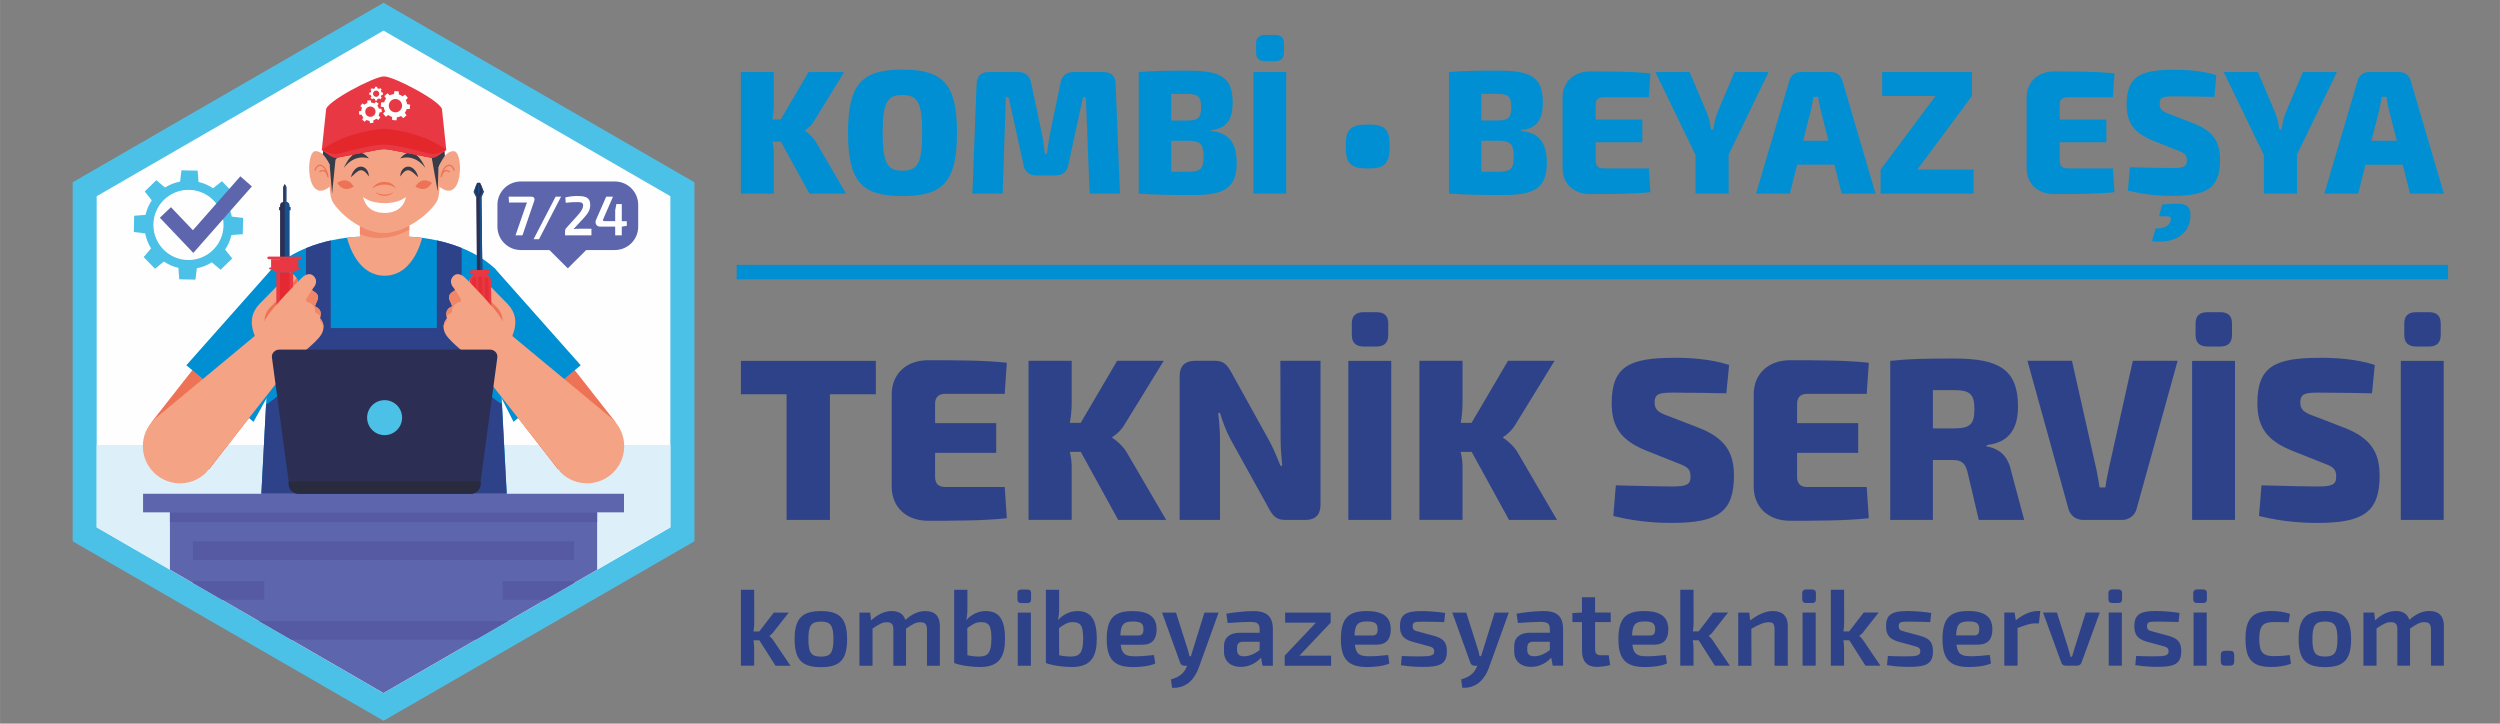
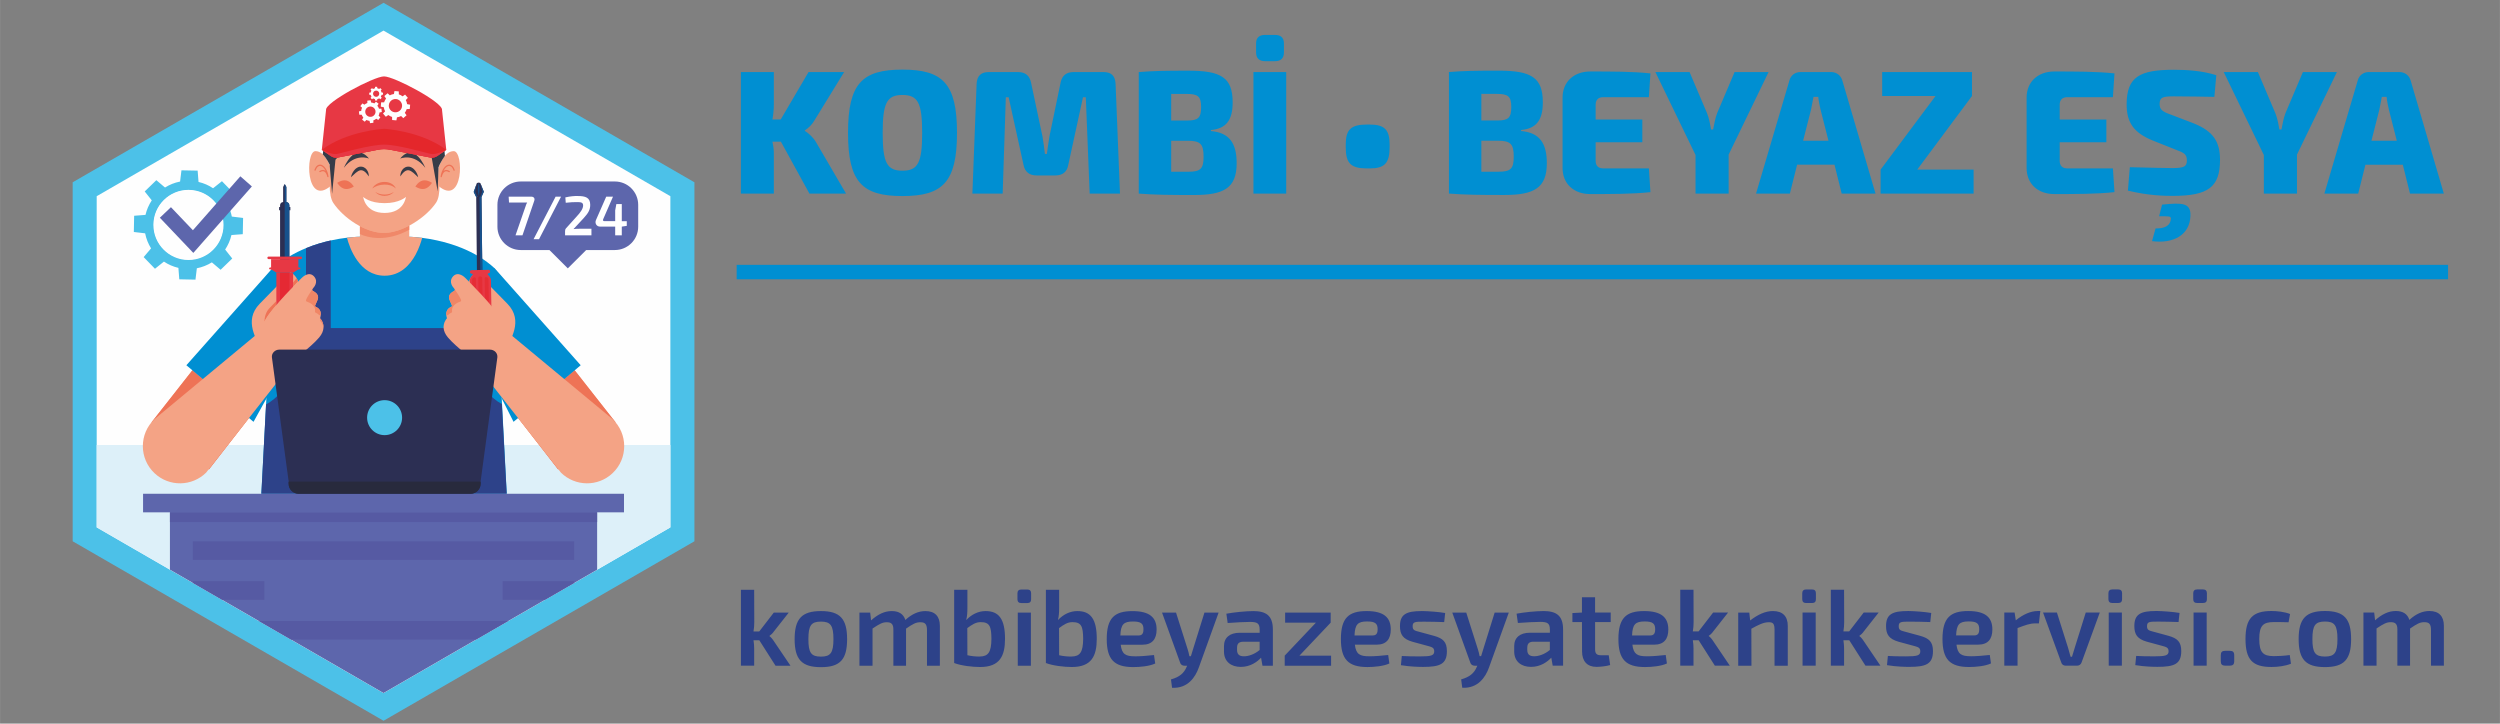
<svg xmlns="http://www.w3.org/2000/svg" xml:space="preserve" width="58.505mm" height="16.933mm" version="1.1" style="shape-rendering:geometricPrecision; text-rendering:geometricPrecision; image-rendering:optimizeQuality; fill-rule:evenodd; clip-rule:evenodd" viewBox="0 0 711.76 206.01">
  <rect x="0" y="0" width="711.76" height="206.01" fill="#808080" stroke="none" />
  <defs>
    <style type="text/css">
   
    .str0 {stroke:#008FD2;stroke-width:2.43;stroke-miterlimit:22.926}
    .fil23 {fill:none}
    .fil1 {fill:#FEFEFE;fill-rule:nonzero}
    .fil3 {fill:#F4A385;fill-rule:nonzero}
    .fil10 {fill:#F08869;fill-rule:nonzero}
    .fil17 {fill:#F08668;fill-rule:nonzero}
    .fil18 {fill:#F08666;fill-rule:nonzero}
    .fil4 {fill:#EE7356;fill-rule:nonzero}
    .fil14 {fill:#E73844;fill-rule:nonzero}
    .fil15 {fill:#E52D35;fill-rule:nonzero}
    .fil20 {fill:#E52933;fill-rule:nonzero}
    .fil22 {fill:#E4272B;fill-rule:nonzero}
    .fil2 {fill:#DDF0F9;fill-rule:nonzero}
    .fil9 {fill:#D8EEF9;fill-rule:nonzero}
    .fil0 {fill:#4CC1E8;fill-rule:nonzero}
    .fil7 {fill:#5D66AC;fill-rule:nonzero}
    .fil8 {fill:#565AA3;fill-rule:nonzero}
    .fil11 {fill:#373C48;fill-rule:nonzero}
    .fil5 {fill:#008FD2;fill-rule:nonzero}
    .fil21 {fill:#282A3D;fill-rule:nonzero}
    .fil13 {fill:#17518C;fill-rule:nonzero}
    .fil6 {fill:#2D4289;fill-rule:nonzero}
    .fil16 {fill:#303D71;fill-rule:nonzero}
    .fil19 {fill:#303D70;fill-rule:nonzero}
    .fil12 {fill:#2C2F53;fill-rule:nonzero}
    .fil24 {fill:white;fill-rule:nonzero}
   
  </style>
  </defs>
  <g id="Katman_x0020_1">
    <g id="_2055949127360">
      <polygon class="fil0" points="197.7,154.11 197.7,51.9 109.19,0.8 20.68,51.9 20.68,154.11 109.19,205.21 " />
      <polygon class="fil1" points="190.85,55.86 190.85,150.15 170,162.2 163.47,165.97 155.15,170.77 144.69,176.8 135.49,182.11 109.18,197.31 82.87,182.11 73.67,176.8 63.22,170.77 54.89,165.96 48.37,162.19 27.52,150.15 27.52,55.86 109.18,8.71 135.34,23.81 167.01,42.09 " />
      <polygon class="fil2" points="190.85,126.69 190.85,150.15 170,162.2 163.47,165.97 155.15,170.77 144.69,176.8 135.49,182.11 109.18,197.31 82.87,182.11 73.67,176.8 63.22,170.77 54.89,165.96 48.37,162.19 27.52,150.15 27.52,126.69 " />
      <path class="fil3" d="M133.92 92.91c2.26,-9.67 6.96,-16.45 6.96,-16.45l34.35 43.77 -16.33 13.43 -11.87 -15.27c0,0 -9.84,-14.39 -13.12,-25.47z" />
      <polygon class="fil4" points="158.9,133.65 147.52,119 163.61,105.43 175.23,120.22 " />
      <polygon class="fil5" points="137.95,76.45 140.88,76.45 165.32,103.99 146.2,120.1 137.12,102.1 " />
      <path class="fil3" d="M84.46 92.91c-2.26,-9.67 -6.96,-16.45 -6.96,-16.45l-34.35 43.77 16.33 13.43 11.87 -15.27c0,0 9.84,-14.39 13.12,-25.47z" />
      <polygon class="fil4" points="59.47,133.65 43.14,120.22 54.76,105.43 70.86,119 " />
      <polygon class="fil5" points="80.42,76.45 77.49,76.45 53.05,103.99 72.17,120.1 81.25,103.67 " />
      <path class="fil5" d="M144.26 140.58l-69.86 0 3.38 -64.13c2.83,-2.62 6.1,-4.48 9.33,-5.8 2.45,-1.01 4.87,-1.71 7.05,-2.19 1.72,-0.38 3.29,-0.62 4.61,-0.78 2.4,-0.29 3.93,-0.29 3.95,-0.29l13.23 0c0.03,0 1.68,0 4.25,0.33 1.21,0.16 2.63,0.38 4.17,0.72 2.17,0.47 4.6,1.16 7.05,2.15 3.27,1.33 6.6,3.2 9.47,5.86l3.38 64.13z" />
      <path class="fil6" d="M94.16 68.47l0 27.41 -7.05 0 0 -25.22c2.45,-1.01 4.87,-1.71 7.05,-2.19z" />
-       <path class="fil6" d="M131.41 70.6l0 25.28 -7.05 0 0 -27.43c2.17,0.47 4.6,1.16 7.05,2.15z" />
      <path class="fil6" d="M144.26 140.58l-69.86 0 1.34 -25.44c6.61,-3.53 11.36,-14.05 11.36,-21.73l44.47 0c0,7.68 4.7,18.09 11.3,21.62l1.38 25.56z" />
      <polygon class="fil7" points="170,144.43 170,162.2 163.47,165.97 155.15,170.77 144.69,176.8 135.49,182.11 109.18,197.31 82.87,182.11 73.67,176.8 63.22,170.77 54.89,165.96 48.37,162.19 48.37,144.43 " />
      <polygon class="fil8" points="54.89,159.43 163.47,159.43 163.47,154.12 54.89,154.12 " />
      <polygon class="fil9" points="170,148.64 170,148.64 170,145.87 170,145.87 " />
      <polygon class="fil8" points="170,148.64 48.37,148.64 48.37,145.87 170,145.87 170,148.64 " />
      <polygon class="fil8" points="75.26,170.77 63.22,170.77 54.89,165.96 54.89,165.46 75.26,165.46 " />
      <polygon class="fil8" points="155.15,170.77 143.1,170.77 143.1,165.46 163.47,165.46 163.47,165.97 " />
      <polygon class="fil8" points="135.49,182.11 82.87,182.11 73.67,176.8 144.69,176.8 " />
      <polygon class="fil7" points="40.72,145.87 177.65,145.87 177.65,140.58 40.72,140.58 " />
      <path class="fil3" d="M120.19 67.72c-0.3,1.13 -0.89,2.98 -1.9,4.83 -1.63,2.97 -4.37,5.94 -8.79,5.95l-0.02 0c-7.2,-0.02 -9.94,-7.9 -10.71,-10.82 2.4,-0.29 3.93,-0.29 3.95,-0.29l13.23 0c0.03,0 1.68,0 4.25,0.33z" />
      <path class="fil3" d="M116.51 62.19l0 7.86c0,0 -2.04,3.13 -7.01,3.13 -4.98,0 -7.04,-3.13 -7.04,-3.13l0 -7.86 14.05 0z" />
      <path class="fil10" d="M107.96 67.77c-2.53,0 -4.43,-0.64 -5.5,-1.13l0 -2.25c2.22,1.18 4.59,1.92 6.81,1.92 2.3,0 4.85,-0.81 7.24,-2.07l0 1.18c-3.28,1.79 -6.19,2.35 -8.55,2.35z" />
      <path class="fil3" d="M121.62 34.66c-1.1,-3.34 -6.49,-5.8 -12.35,-5.8 -5.86,0 -11.24,2.46 -12.35,5.8 -1.1,3.34 -4.89,18.88 -2.02,23.14 2.87,4.26 9.06,8.51 14.37,8.51 5.34,0 12.01,-4.35 14.88,-8.61 2.87,-4.26 -1.43,-19.7 -2.53,-23.04z" />
      <path class="fil3" d="M94.16 47.91c0,0 -1.42,-4.88 -4.36,-4.88 -2.94,0 -2.76,15.98 4.36,9.89l0 -5.01z" />
      <path class="fil4" d="M93.36 50.49l-0.18 -0.15c-0,-0.01 -0.23,-1.21 -0.92,-1.52 -0.11,-0.05 -0.23,-0.08 -0.35,-0.08 -0.24,0 -0.5,0.09 -0.79,0.28l-0.24 -0.06 0.06 -0.26c0.35,-0.22 0.68,-0.33 0.98,-0.33 0.17,0 0.34,0.04 0.49,0.11 0.11,0.05 0.2,0.11 0.29,0.18 -0.41,-0.85 -1.01,-1.42 -1.58,-1.42 -0.01,0 -0.03,0 -0.04,0 -0.36,0.02 -0.68,0.23 -0.93,0.62 -0.2,0.32 -0.29,0.63 -0.29,0.63 -0.02,0.08 -0.09,0.14 -0.17,0.14 -0.02,0 -0.03,-0 -0.05,-0.01 -0.09,-0.03 -0.15,-0.13 -0.12,-0.23 0.02,-0.06 0.4,-1.48 1.54,-1.53 0.02,-0 0.04,-0 0.05,-0 1.08,0 2.19,1.55 2.42,3.41 0.01,0.1 -0.05,0.19 -0.15,0.21l-0.03 0z" />
      <path class="fil3" d="M124.81 47.91c0,0 1.42,-4.88 4.36,-4.88 2.94,0 2.76,15.98 -4.36,9.89l0 -5.01z" />
      <path class="fil4" d="M125.61 50.49l-0.03 -0c-0.09,-0.01 -0.16,-0.11 -0.15,-0.21 0.24,-1.87 1.34,-3.41 2.42,-3.41 0.02,0 0.04,0 0.05,0 1.14,0.05 1.53,1.47 1.54,1.53 0.03,0.1 -0.03,0.2 -0.12,0.23 -0.02,0 -0.03,0.01 -0.05,0.01 -0.08,0 -0.15,-0.05 -0.17,-0.14 -0,-0 -0.09,-0.32 -0.29,-0.63 -0.25,-0.4 -0.57,-0.61 -0.93,-0.62 -0.01,-0 -0.03,-0 -0.04,-0 -0.57,0 -1.17,0.58 -1.58,1.42 0.09,-0.07 0.18,-0.14 0.29,-0.18 0.16,-0.07 0.32,-0.11 0.49,-0.11 0.31,0 0.63,0.11 0.98,0.33l0.06 0.26 -0.24 0.06c-0.29,-0.18 -0.56,-0.28 -0.79,-0.28 -0.12,0 -0.24,0.02 -0.35,0.08 -0.69,0.31 -0.92,1.51 -0.92,1.52l-0.18 0.15z" />
      <path class="fil1" d="M115.56 56.06c-0.02,0.02 -1.84,1.78 -6.08,1.78 -4.32,0 -6.06,-1.75 -6.08,-1.78 0,0 0.47,4.57 6.08,4.57 5.61,0 6.08,-4.57 6.08,-4.57z" />
      <path class="fil11" d="M113.96 50.24c-0.02,-0.67 0.17,-1.34 0.59,-1.92 0.22,-0.28 0.5,-0.54 0.85,-0.7 0.09,-0.04 0.18,-0.07 0.27,-0.1 0.09,-0.03 0.18,-0.04 0.28,-0.06 0.09,-0.02 0.19,-0.02 0.29,-0.02 0.1,0 0.2,-0 0.3,0.02 0.4,0.06 0.72,0.25 1.01,0.46l0.2 0.17 0.18 0.18c0.12,0.12 0.22,0.26 0.33,0.39 0.39,0.55 0.67,1.15 0.79,1.8 -0.47,-0.44 -0.91,-0.87 -1.35,-1.24 -0.44,-0.36 -0.9,-0.67 -1.32,-0.74l-0.15 -0.01 -0.16 0 -0.17 0.02 -0.16 0.05c-0.22,0.07 -0.43,0.19 -0.64,0.36 -0.42,0.33 -0.78,0.82 -1.15,1.35z" />
      <path class="fil11" d="M113.91 45.16c0,0 3.8,-1.72 7.16,2.61 0,0 -3.05,-7.65 -7.16,-2.61z" />
      <path class="fil11" d="M105 50.24c0.02,-0.67 -0.17,-1.34 -0.59,-1.92 -0.21,-0.28 -0.5,-0.54 -0.85,-0.7 -0.09,-0.04 -0.18,-0.07 -0.27,-0.1 -0.09,-0.03 -0.18,-0.04 -0.28,-0.06 -0.09,-0.02 -0.19,-0.02 -0.29,-0.02 -0.1,0 -0.2,-0 -0.3,0.02 -0.4,0.06 -0.72,0.25 -1.01,0.46l-0.21 0.17 -0.18 0.18c-0.12,0.12 -0.22,0.26 -0.32,0.39 -0.39,0.55 -0.67,1.15 -0.79,1.8 0.47,-0.44 0.91,-0.87 1.35,-1.24 0.44,-0.36 0.9,-0.67 1.32,-0.74l0.15 -0.01 0.16 0 0.17 0.02 0.16 0.05c0.22,0.07 0.43,0.19 0.64,0.36 0.42,0.33 0.78,0.82 1.15,1.35z" />
      <path class="fil11" d="M105.06 45.16c0,0 -3.8,-1.72 -7.16,2.61 0,0 3.05,-7.65 7.16,-2.61z" />
      <path class="fil4" d="M112.69 53.69c-0.47,-0.47 -1.02,-0.74 -1.58,-0.92 -0.51,-0.15 -1.04,-0.21 -1.57,-0.21 -0.06,0 -0.12,0 -0.18,0 -0.59,0.02 -1.18,0.09 -1.75,0.28 -0.57,0.19 -1.12,0.45 -1.64,0.85 0.29,-0.61 0.83,-1.08 1.43,-1.4 0.6,-0.32 1.28,-0.48 1.95,-0.49 0.05,-0 0.09,-0 0.14,-0 0.63,0 1.26,0.13 1.83,0.42 0.6,0.31 1.15,0.82 1.37,1.47z" />
      <path class="fil4" d="M109.48 55.77c-0.49,-0 -0.98,-0.09 -1.43,-0.27 -0.46,-0.18 -0.88,-0.46 -1.2,-0.84 0.4,0.27 0.84,0.43 1.28,0.56 0.44,0.11 0.88,0.17 1.33,0.17 0.01,0 0.02,0 0.02,0 0.01,0 0.01,0 0.02,0 0.45,0 0.9,-0.06 1.33,-0.17 0.44,-0.13 0.88,-0.29 1.28,-0.56 -0.31,0.38 -0.74,0.66 -1.19,0.84 -0.46,0.18 -0.95,0.26 -1.44,0.27z" />
      <path class="fil4" d="M120.34 53.82c-1.11,0 -2.09,-0.72 -2.09,-0.72 0,0 0.82,-1.42 2.12,-1.71 0.17,-0.04 0.34,-0.05 0.51,-0.05 1.11,0 2.09,0.72 2.09,0.72 0,0 -0.82,1.42 -2.12,1.71 -0.17,0.04 -0.34,0.05 -0.51,0.05z" />
      <path class="fil4" d="M98.63 53.82c-0.17,0 -0.34,-0.02 -0.51,-0.05 -1.3,-0.29 -2.12,-1.71 -2.12,-1.71 0,0 0.98,-0.72 2.09,-0.72 0.17,0 0.34,0.02 0.51,0.05 1.3,0.29 2.12,1.71 2.12,1.71 0,0 -0.98,0.72 -2.09,0.72z" />
      <path class="fil11" d="M120.21 40.33c0,0 -17.6,0.17 -23.1,0.42 0,0 0.19,2.96 -1.61,4.73l-0.96 9.71 -0.7 -8.33c0,0 -0.87,-1.83 -1.96,-2.92 0,0 1.06,-8.66 1.66,-10.49 0.6,-1.83 7,-8.38 11.88,-10.21 4.88,-1.83 11.14,2.56 11.14,2.56 0,0 8.48,4.57 8.87,6.4 0.39,1.83 1.23,12.18 1.23,12.18 0,0 -1.18,1.56 -1.82,3.25l-0.24 6.86 -1.74 -9.83c0,0 -2.67,-0.94 -2.64,-4.34z" />
      <path class="fil3" d="M143.66 99.4c-1.03,-1.78 -3.82,-6.39 -5.98,-10.28 -1.52,-2.73 -2.72,-5.1 -2.8,-5.9 0,0 -1.54,-1.84 -1.33,-2.9 0,-0.37 0.17,-0.78 0.39,-1.15 0.27,-0.46 0.62,-0.84 0.8,-0.97l0.88 -0.74c0,0 3.99,4.07 8.82,9.01 4.83,4.95 0.56,10.38 -0.17,12.85 -0.08,0.28 -0.45,0.32 -0.6,0.07z" />
-       <path class="fil4" d="M143.09 91.56c-0.09,-0.17 -0.19,-0.35 -0.29,-0.55 -0.56,-1.04 -1.64,-2.46 -2.91,-3.96l-0.02 -1.16c0.64,0.67 1.23,1.28 1.71,1.76 1.14,1.15 1.49,2.64 1.51,3.91zm-9.38 -11.19c-0.05,-0.05 -0.11,-0.11 -0.16,-0.16 0.02,-0.23 0.1,-0.46 0.2,-0.69 -0.03,0.13 -0.05,0.27 -0.05,0.4l0.01 0.46z" />
      <path class="fil12" d="M137.07 56.08l0.25 21.58 0 0.08 -1.54 0.03 -0.21 -21.66c0.43,-0.38 0.83,-0.46 1.19,-0.27 0.11,0.06 0.22,0.14 0.32,0.25z" />
      <path class="fil13" d="M136.72 77.31l-0.21 -21.29 0.09 -0.07c0.15,0.02 0.31,0.07 0.47,0.13l0 0c0,0 0,0 0,0l0.25 21.21 -0.59 0.02z" />
      <path class="fil14" d="M138.98 78.29c0.47,0.46 0.78,1 0.79,1.51l0.2 11.96c0,0.26 -0.07,0.54 -0.21,0.81 -0.32,0.63 -0.99,1.2 -1.8,1.31l-0.12 0.02c-0.28,0.03 -0.57,0.05 -0.86,0.06 -0.33,0.01 -0.65,-0.01 -0.98,-0.04 -0.79,-0.08 -1.45,-0.6 -1.81,-1.18 -0.17,-0.29 -0.27,-0.59 -0.27,-0.87l-0.2 -11.96c-0.01,-0.5 0.26,-1.03 0.7,-1.5l0.03 -0.04c0.19,-0.19 0.18,-0.41 -0.01,-0.48 -0.24,-0.08 -0.41,-0.28 -0.53,-0.51l5.6 -0.15c-0.11,0.25 -0.27,0.48 -0.53,0.58 -0.17,0.07 -0.19,0.27 -0.03,0.44l0 0 0.03 0.03z" />
      <path class="fil14" d="M139.06 77.8l-4.78 0.1c-0.27,0 -0.5,-0.21 -0.5,-0.48 -0.01,-0.27 0.21,-0.5 0.48,-0.5l4.78 -0.1c0.27,-0.01 0.5,0.21 0.5,0.48 0,0.27 -0.21,0.5 -0.48,0.5z" />
      <path class="fil15" d="M135.53 82.25c-0.39,-0.41 -0.77,-0.8 -1.11,-1.15 -0.01,-0.5 -0.02,-1.01 -0.02,-1.51 -0,-0.23 0.23,-0.52 0.52,-0.62 0.06,-0.02 0.12,-0.03 0.17,-0.03 0.22,0 0.38,0.14 0.38,0.33 0.02,0.99 0.03,1.98 0.05,2.97z" />
      <path class="fil15" d="M137.38 84.23c-0.4,-0.43 -0.79,-0.85 -1.17,-1.26 -0.02,-1.26 -0.04,-2.53 -0.06,-3.79 -0,-0.25 0.25,-0.48 0.56,-0.49 0,0 0.01,0 0.01,0 0.31,0 0.57,0.22 0.57,0.47 0.03,1.69 0.06,3.38 0.09,5.07z" />
      <path class="fil15" d="M139.18 86.23c-0.36,-0.42 -0.74,-0.84 -1.11,-1.25 -0.03,-1.92 -0.06,-3.83 -0.1,-5.75 -0,-0.2 0.16,-0.35 0.39,-0.35 0.05,0 0.1,0.01 0.16,0.02 0.3,0.08 0.54,0.36 0.55,0.6 0.04,2.24 0.08,4.48 0.11,6.73z" />
      <path class="fil12" d="M137.73 54.61l-0.66 1.47c-0.34,-0.14 -0.66,-0.18 -0.97,-0.14l-0.05 0.01 -0.05 0.01 -0.06 0.01 -0.09 0.02 -0.16 0.06 -0.05 0.02 -0.07 0.03 -0.71 -1.45 0.9 -2.5c0.31,-0.18 0.64,-0.23 0.99,-0.02l0.99 2.47z" />
      <path class="fil13" d="M135.56 56.11l-0.71 -1.45 0.9 -2.5 -0.47 2.4 0.57 1.43c-0.1,0.03 -0.19,0.06 -0.29,0.11l0 0z" />
      <path class="fil1" d="M137.07 56.08c0,0 -0,0 -0,-0l0.66 -1.47 -0.66 1.47z" />
      <path class="fil13" d="M137.07 56.08c-0.1,-0.04 -0.19,-0.07 -0.29,-0.1l0.52 -1.45 -0.55 -2.39 0.99 2.47 -0.66 1.47z" />
      <path class="fil13" d="M136.31 55.74c0,0 -0.25,-0.82 -0.26,-1.85 -0.02,-1.02 0.2,-1.85 0.2,-1.85 0,0 0.25,0.82 0.26,1.85 0.02,1.02 -0.2,1.86 -0.2,1.86z" />
      <path class="fil3" d="M136.44 104.57c-0.14,0.03 -0.28,-0.03 -0.35,-0.16 -1.14,-2.04 -6.05,-5.38 -8.57,-8.33 -0.83,-0.98 -1.16,-1.89 -1.23,-2.68 -0.11,-1.49 0.73,-2.53 0.91,-2.74l0.04 -0.04 -0.02 -0.08c-0.13,-0.43 -0.18,-0.81 -0.17,-1.13 0.02,-1.31 0.92,-1.85 1.42,-2.04 0.17,-0.07 0.26,-0.27 0.18,-0.44l-0.67 -1.54c-0.61,-1.41 0.66,-2.23 1.33,-2.55 0.18,-0.09 0.25,-0.32 0.12,-0.49l-0.26 -0.37c0,0 -1.64,-1.64 -0.21,-3.27 1.52,-1.67 3.46,0.38 3.46,0.38l0.04 0.03c0.4,0.4 8.44,8.38 10.34,11.91 1.95,3.62 1.68,3.39 1.51,7.78 -0.15,3.93 -6.53,5.48 -7.87,5.77z" />
      <path class="fil16" d="M126.29 93.41l0 0c-0.11,-1.49 0.73,-2.53 0.91,-2.75 0,0 0,0 0,0 -0.18,0.21 -1.02,1.26 -0.91,2.74 0,0 0,0 0,0z" />
-       <path class="fil17" d="M126.29 93.4c-0.11,-1.48 0.73,-2.53 0.91,-2.74 -0.01,0.16 0,0.33 0.04,0.52 0.02,0.11 -0.01,0.23 -0.09,0.31 -0.25,0.23 -0.74,0.83 -0.86,1.91z" />
      <path class="fil18" d="M127.38 89.74c-0.17,0 -0.33,-0.13 -0.33,-0.33 0.02,-1.31 0.92,-1.85 1.42,-2.04 0.13,-0.05 0.21,-0.18 0.21,-0.31 0,-0.04 -0.01,-0.09 -0.03,-0.13l-0.67 -1.54c-0.11,-0.26 -0.16,-0.5 -0.16,-0.73 0,-0.98 0.95,-1.57 1.49,-1.83 0.12,-0.06 0.19,-0.17 0.19,-0.3 0,-0.06 -0.02,-0.12 -0.05,-0.18 0.37,0.54 1.64,2.42 1.82,3.13 0.04,0.17 -0.05,0.33 -0.22,0.39 -0.68,0.22 -2.62,1.01 -2.34,2.81 0.03,0.15 -0.06,0.3 -0.21,0.36 -0.24,0.09 -0.6,0.27 -0.88,0.59 -0.06,0.08 -0.15,0.11 -0.23,0.11z" />
      <path class="fil19" d="M129.44 82.36c-0,-0 -0.01,-0.01 -0.01,-0.01 0,0 0.01,0.01 0.01,0.01z" />
      <path class="fil3" d="M159.7 134.57l-28.12 -35.78c0,0 2.85,-5.55 9.73,-6.9l33.06 27.42c4.46,4.18 4.45,11.26 -0.01,15.44 -4.14,3.88 -10.61,3.8 -14.66,-0.18z" />
      <path class="fil3" d="M74.71 99.4c1.03,-1.78 3.82,-6.39 5.98,-10.28 1.52,-2.73 2.73,-5.1 2.8,-5.9 0,0 1.54,-1.84 1.33,-2.9 0,-0.37 -0.17,-0.78 -0.39,-1.15 -0.27,-0.46 -0.62,-0.84 -0.79,-0.97 -0.09,-0.06 -0.88,-0.74 -0.88,-0.74 0,0 -3.99,4.07 -8.82,9.01 -4.83,4.95 -0.56,10.38 0.17,12.85 0.08,0.28 0.45,0.32 0.59,0.07z" />
      <path class="fil4" d="M75.28 91.56c0.03,-1.27 0.37,-2.76 1.51,-3.91 0.52,-0.52 1.17,-1.19 1.87,-1.92l0 1.12c-1.34,1.57 -2.5,3.08 -3.09,4.16 -0.1,0.19 -0.2,0.37 -0.29,0.55zm8.17 -9.95l0 -1.15c0.43,-0.52 0.77,-0.96 0.99,-1.29 0.19,0.33 0.35,0.7 0.38,1.04 -0.38,0.39 -0.85,0.87 -1.37,1.41z" />
      <path class="fil14" d="M81.03 95.62c-0.32,0 -0.61,-0.04 -0.88,-0.11l0 2.45c0,0.5 0.41,0.91 0.91,0.91 0.5,0 0.91,-0.41 0.91,-0.91l0 -2.46c-0.29,0.07 -0.59,0.12 -0.93,0.12z" />
      <path class="fil12" d="M81.52 58.27c-0.11,0.23 -0.22,0.45 -0.35,0.68l-0.11 0.17 -0.11 -0.17c-0.14,-0.23 -0.25,-0.45 -0.36,-0.68 0.01,-0.25 0,-0.49 0.01,-0.74l0 -4.3c0.14,-0.28 0.27,-0.56 0.46,-0.84 0.18,0.28 0.31,0.56 0.46,0.84l0 4.3c0,0.25 -0,0.5 0,0.74z" />
      <polygon class="fil12" points="79.45,59.86 82.66,59.86 82.66,58.95 79.45,58.95 " />
      <path class="fil12" d="M82.37 58.42l0 17.28 -2.64 0 0 -17.28c0,-0.48 0.39,-0.88 0.86,-0.89l0.91 0c0.48,0.02 0.86,0.41 0.86,0.89z" />
-       <polygon class="fil13" points="82.37,59.86 82.66,59.86 82.66,58.95 82.37,58.95 " />
      <path class="fil13" d="M81.51 57.53l-0.46 0 0 -5.14c0.18,0.28 0.31,0.56 0.46,0.84l0 4.3 0 0z" />
      <path class="fil13" d="M82.37 73.78l-1.32 0 0 -16.25 0.46 0 0 0c0.48,0.02 0.86,0.41 0.86,0.89l0 0.53 0 0.91 0 13.92z" />
      <path class="fil14" d="M83.45 77.62l0 16.79c0,1.32 -1.07,2.39 -2.39,2.39 -1.32,0 -2.39,-1.07 -2.39,-2.39l0 -16.79 4.79 0z" />
      <polygon class="fil14" points="81.06,73.78 77.17,73.78 77.17,76.68 78.66,77.62 81.06,77.62 83.45,77.62 84.94,76.68 84.94,73.78 " />
      <path class="fil14" d="M85.64 73.05l-9.17 0c-0.2,0 -0.36,0.16 -0.36,0.36 0,0.2 0.16,0.36 0.36,0.36l9.17 0c0.2,0 0.36,-0.16 0.36,-0.36 0,-0.2 -0.16,-0.36 -0.36,-0.36z" />
      <path class="fil14" d="M85.24 76.16l-8.37 0c-0.15,0 -0.27,0.12 -0.27,0.27 0,0.15 0.12,0.27 0.27,0.27l8.37 0c0.15,0 0.27,-0.12 0.27,-0.27 0,-0.15 -0.12,-0.27 -0.27,-0.27z" />
      <path class="fil20" d="M79.7 85.66l0 -8.04 2.71 0 0 5.08c-0.87,0.92 -1.81,1.94 -2.71,2.96z" />
      <path class="fil3" d="M81.94 104.57c0.14,0.03 0.28,-0.03 0.35,-0.16 1.14,-2.04 6.05,-5.38 8.57,-8.33 0.83,-0.98 1.16,-1.89 1.22,-2.68 0.11,-1.49 -0.72,-2.53 -0.91,-2.74l-0.04 -0.04 0.02 -0.08c0.12,-0.43 0.18,-0.81 0.17,-1.13 -0.02,-1.31 -0.92,-1.85 -1.42,-2.04 -0.17,-0.07 -0.25,-0.27 -0.18,-0.44l0.67 -1.54c0.61,-1.41 -0.66,-2.23 -1.33,-2.55 -0.18,-0.09 -0.25,-0.32 -0.13,-0.49l0.26 -0.37c0,0 1.64,-1.64 0.21,-3.27 -1.52,-1.67 -3.46,0.38 -3.46,0.38l-0.04 0.03c-0.4,0.4 -8.44,8.38 -10.34,11.91 -1.95,3.62 -1.68,3.39 -1.51,7.78 0.15,3.93 6.53,5.48 7.87,5.77z" />
      <path class="fil16" d="M92.08 93.41l0 0c0,-0 0,-0.01 0,-0.01 0.11,-1.48 -0.73,-2.52 -0.91,-2.73 0,-0 0,-0 0,-0 0.19,0.21 1.02,1.26 0.91,2.75z" />
      <path class="fil17" d="M92.08 93.39c-0.11,-1.08 -0.61,-1.67 -0.85,-1.9 -0.08,-0.08 -0.12,-0.2 -0.09,-0.31 0.04,-0.19 0.05,-0.36 0.04,-0.52 0.18,0.21 1.02,1.25 0.91,2.73z" />
      <path class="fil18" d="M90.99 89.74c-0.08,0 -0.17,-0.03 -0.23,-0.11 -0.28,-0.32 -0.64,-0.5 -0.88,-0.59 -0.14,-0.06 -0.23,-0.21 -0.21,-0.36 0.28,-1.8 -1.66,-2.59 -2.34,-2.81 -0.17,-0.05 -0.26,-0.22 -0.22,-0.39 0.17,-0.71 1.44,-2.59 1.82,-3.13 -0.04,0.05 -0.05,0.12 -0.05,0.18 0,0.12 0.07,0.24 0.19,0.3 0.54,0.26 1.49,0.85 1.49,1.83 0,0.22 -0.05,0.46 -0.16,0.73l-0.67 1.54c-0.02,0.04 -0.03,0.09 -0.03,0.13 0,0.13 0.08,0.26 0.21,0.31 0.5,0.19 1.4,0.73 1.42,2.04 0,0.2 -0.16,0.33 -0.33,0.33z" />
      <path class="fil19" d="M88.93 82.36c0,-0 0,-0.01 0.01,-0.01 -0,0 -0.01,0.01 -0.01,0.01z" />
      <path class="fil3" d="M58.67 134.57l28.12 -35.78c0,0 -2.85,-5.55 -9.73,-6.9l-33.06 27.42c-4.46,4.18 -4.45,11.26 0.01,15.44 4.14,3.88 10.61,3.8 14.66,-0.18z" />
      <path class="fil12" d="M141.59 101.77l-4.45 32.98 -0.24 1.82c-0.13,1 -1.04,1.74 -2.11,1.74l-50.58 0c-1.07,0 -1.98,-0.75 -2.11,-1.74l-4.69 -34.79c-0.16,-1.19 0.83,-2.24 2.11,-2.24l59.96 0c1.28,0 2.27,1.05 2.11,2.24z" />
      <path class="fil12" d="M136.83 137.1l-54.67 0 0 0.63c0,1.57 1.27,2.84 2.84,2.84l48.98 0c1.57,0 2.84,-1.27 2.84,-2.84l0 -0.63z" />
      <path class="fil21" d="M133.98 140.58l-48.98 0c-1.57,0 -2.84,-1.27 -2.84,-2.84l0 -0.63 54.67 0 0 0.63c0,1.57 -1.27,2.84 -2.84,2.84l0 0z" />
      <path class="fil0" d="M114.47 118.91c0,2.75 -2.23,4.98 -4.98,4.98 -2.75,0 -4.98,-2.23 -4.98,-4.98 0,-2.75 2.23,-4.98 4.98,-4.98 2.75,0 4.98,2.23 4.98,4.98z" />
      <path class="fil14" d="M109.33 21.75c-2.86,0 -16.84,7.4 -16.51,9.56l-1.21 11.35c6.18,-2.53 17.72,-2.19 17.72,-2.19 0,0 11.54,-0.34 17.72,2.19l-1.21 -11.35c0.33,-2.16 -13.65,-9.56 -16.51,-9.56z" />
      <path class="fil1" d="M114.46 30.24c-0.09,1.04 -1,1.82 -2.05,1.73 -1.03,-0.09 -1.81,-1 -1.72,-2.04 0.03,-0.38 0.17,-0.73 0.39,-1 0.38,-0.49 0.99,-0.79 1.65,-0.73 0.77,0.06 1.41,0.6 1.64,1.29 0.08,0.23 0.11,0.49 0.09,0.75zm1.44 -0.58c-0.05,-0.42 -0.18,-0.82 -0.38,-1.17l0.6 -0.63 -0.8 -0.93 -0.71 0.5c-0.32,-0.25 -0.68,-0.44 -1.07,-0.56l-0.01 -0.85 -1.23 -0.1 -0.16 0.85c-0.42,0.05 -0.82,0.18 -1.17,0.38l-0.62 -0.6 -0.93 0.8 0.49 0.71c-0.18,0.24 -0.34,0.51 -0.46,0.8 -0.03,0.09 -0.06,0.18 -0.09,0.27l-0.86 0.01 -0.1 1.23 0.86 0.16c0.05,0.42 0.18,0.81 0.38,1.16l-0.61 0.63 0.81 0.93 0.71 -0.5c0.32,0.25 0.68,0.43 1.07,0.55l0.01 0.87 1.22 0.1 0.16 -0.86c0.42,-0.05 0.82,-0.18 1.17,-0.38l0.63 0.61 0.93 -0.81 -0.5 -0.71c0.24,-0.32 0.43,-0.68 0.55,-1.07l0.86 -0.01 0.07 -0.77 0.04 -0.46 -0.86 -0.16z" />
      <path class="fil1" d="M105.62 33.26c-0.81,0.09 -1.53,-0.48 -1.63,-1.28 -0.1,-0.81 0.47,-1.54 1.27,-1.64 0.81,-0.09 1.54,0.48 1.64,1.28 0.1,0.81 -0.48,1.54 -1.28,1.64zm2.42 -1.23l0.66 -0.14 -0.12 -0.96 -0.68 0.02c-0.1,-0.31 -0.26,-0.59 -0.47,-0.84l0.36 -0.57 -0.75 -0.58 -0.01 -0.01 -0.01 0.01 -0.45 0.48c-0.28,-0.13 -0.59,-0.22 -0.91,-0.25l-0.01 -0.03 -0.13 -0.62 -0.96 0.12 0.02 0.67 -0.28 0.12 -0.02 0.01c-0.2,0.09 -0.38,0.21 -0.54,0.34l-0.22 -0.14 -0.35 -0.21 -0.33 0.43 -0.26 0.33 0.49 0.46c-0.13,0.28 -0.22,0.58 -0.24,0.9l-0.65 0.15 0.11 0.95 0.68 -0.01c0.11,0.31 0.27,0.59 0.47,0.83l-0.36 0.57 0.76 0.59 0.47 -0.49c0.28,0.13 0.58,0.22 0.89,0.25l0.15 0.66 0.95 -0.12 -0.01 -0.68c0.31,-0.1 0.59,-0.27 0.83,-0.47l0.57 0.36 0.59 -0.76 -0.49 -0.46c0.13,-0.28 0.22,-0.59 0.25,-0.9z" />
      <path class="fil1" d="M107.09 27.57c-0.49,0 -0.89,-0.4 -0.89,-0.88 -0.01,-0.5 0.39,-0.9 0.89,-0.9 0.49,0 0.88,0.4 0.88,0.88 0,0.5 -0.4,0.9 -0.88,0.9zm1.54 -0.57l0.41 -0.04 -0.01 -0.58 -0.4 -0.04c-0.04,-0.19 -0.12,-0.37 -0.23,-0.53l0.26 -0.32 -0.41 -0.41 -0.32 0.26c-0.16,-0.1 -0.33,-0.18 -0.52,-0.22l-0.04 -0.4 -0.59 0 -0.03 0.41c-0.2,0.04 -0.38,0.12 -0.54,0.22l-0.32 -0.26 -0.41 0.42 0.26 0.31c-0.1,0.16 -0.17,0.34 -0.21,0.53l-0.41 0.04 0 0.58 0.41 0.04c0.04,0.19 0.12,0.37 0.23,0.53l-0.26 0.32 0.41 0.41 0.32 -0.26c0.16,0.1 0.33,0.17 0.52,0.21l0.04 0.41 0.58 0 0.04 -0.41c0.2,-0.04 0.38,-0.12 0.54,-0.22l0.32 0.26 0.41 -0.42 -0.27 -0.31c0.1,-0.16 0.18,-0.34 0.22,-0.53z" />
      <path class="fil14" d="M127.05 42.65l-2.6 1.78c-0.58,0.4 -1.3,0.55 -1.98,0.41l-11.42 -2.21c-0.57,-0.11 -1.14,-0.17 -1.72,-0.17 -0.57,0 -1.14,0.05 -1.7,0.17l-11.45 2.22c-0.69,0.13 -1.41,-0.02 -1.98,-0.41l-2.59 -1.78 -0.01 -0c6.99,-5.25 17.08,-5.96 17.71,-5.99l0 -0.01c0,0 10.52,0.58 17.73,6z" />
      <path class="fil22" d="M95.69 44.9c-0.53,0 -1.05,-0.16 -1.49,-0.46l-2.59 -1.78 -0 -0 -0 -0 -0 0c6.99,-5.25 17.08,-5.96 17.71,-5.99l0 -0.01c0,0 10.52,0.58 17.73,6l-0 0 -0.01 0 -2.59 1.77c-0.44,0.3 -0.96,0.46 -1.49,0.46 -0.17,0 -0.33,-0.02 -0.5,-0.05l-4.03 -0.78 -2.49 -0.48 -4.89 -0.95c-0.57,-0.11 -1.14,-0.17 -1.72,-0.17 -0.57,0 -1.14,0.05 -1.7,0.17l-4.72 0.91 -2.29 0.44 -4.44 0.86c-0.17,0.03 -0.33,0.05 -0.5,0.05z" />
      <path class="fil14" d="M122.82 43.85c-1.47,-0.23 -9.34,-2.66 -13.48,-2.67l-0 0 -0 0c-4.14,0 -12.01,2.43 -13.49,2.67 -1.42,0.23 -4.08,-1.11 -4.23,-1.19l2.59 1.78c0.58,0.4 1.3,0.55 1.98,0.41l11.45 -2.22c0.56,-0.11 1.13,-0.17 1.69,-0.17 0.57,0 1.14,0.06 1.69,0.17l11.45 2.22c0.69,0.13 1.41,-0.02 1.98,-0.41l2.59 -1.78c-0.15,0.08 -2.8,1.42 -4.23,1.19z" />
      <path class="fil7" d="M175.03 51.67l-26.77 0c-3.68,0 -6.65,2.98 -6.65,6.65l0 6.22c0,3.67 2.98,6.65 6.65,6.65l8.16 0 5.23 5.22 5.23 -5.22 8.16 0c3.67,0 6.65,-2.98 6.65,-6.65l0 -6.22c0,-3.68 -2.98,-6.65 -6.65,-6.65z" />
      <path class="fil0" d="M43.79 63.83c0.11,-5.44 4.6,-9.76 10.04,-9.65 3.13,0.06 5.9,1.58 7.65,3.9 0.98,1.27 1.64,2.8 1.89,4.45 0.09,0.55 0.13,1.12 0.12,1.7 -0.11,5.44 -4.6,9.75 -10.04,9.64 -5.44,-0.1 -9.76,-4.6 -9.65,-10.04zm25.32 2.83l0.09 -4.61 -3.21 -0.39c-0.11,-0.56 -0.25,-1.09 -0.43,-1.62 -0.32,-0.94 -0.73,-1.84 -1.26,-2.66l2.1 -2.48 -1.11 -1.14 -2.11 -2.17 -2.53 2.01c-1.23,-0.84 -2.64,-1.45 -4.14,-1.8l-0.25 -3.22 -4.61 -0.09 -0.39 3.2c-1.55,0.3 -3,0.89 -4.29,1.7l-2.47 -2.09 -3.31 3.21 2.01 2.53c-0.82,1.24 -1.44,2.64 -1.79,4.14l-3.23 0.25 -0.09 4.62 3.22 0.38c0.3,1.54 0.88,2.99 1.69,4.28l-2.11 2.49 3.22 3.32 2.55 -2.04c1.23,0.83 2.63,1.44 4.12,1.79l0.25 3.25 4.61 0.1 0.39 -3.24c1.54,-0.3 2.98,-0.88 4.28,-1.68l2.49 2.11 3.31 -3.21 -2.02 -2.55c0.82,-1.24 1.44,-2.62 1.79,-4.13l3.24 -0.25z" />
      <path class="fil1" d="M63.63 64.04c0,5.51 -4.47,9.98 -9.98,9.98 -5.51,0 -9.98,-4.47 -9.98,-9.98 0,-5.51 4.47,-9.98 9.98,-9.98 5.51,0 9.98,4.47 9.98,9.98z" />
      <polygon class="fil7" points="55.03,72.01 45.5,61.99 48.66,58.99 54.91,65.55 68.42,50.2 71.7,53.08 " />
    </g>
    <polygon class="fil23" points="-0,0 711.76,0 711.76,206.01 -0,206.01 " />
-     <path class="fil6" d="M249.35 112.26l0 -9.52 -38.41 0 0 9.52 13 0 0 35.78 12.34 0 0 -35.78 13.07 0zm36.7 26.39l-17.01 0c-1.84,0 -2.82,-0.98 -2.82,-2.82l0 -6.89 17.4 0 0 -8.47 -17.4 0 0 -5.51c0,-1.84 0.99,-2.82 2.82,-2.82l17.01 0 0.59 -8.86c-6.43,-0.72 -14.97,-0.72 -22.46,-0.72 -6.11,0 -10.31,3.87 -10.31,9.72l0 26.26c0,5.84 4.14,9.72 10.31,9.72 7.49,0 16.02,0 22.46,-0.72l-0.59 -8.86zm21.67 -9.98l10.64 19.37 13.66 0 -11.16 -19.11c-0.99,-1.77 -2.96,-3.55 -4.2,-4.27l0 -0.2c1.25,-0.79 2.63,-2.04 3.68,-3.87l10.97 -17.86 -13.26 0 -10.37 17.66 -3.09 0c0.33,-1.84 0.52,-3.81 0.52,-5.65l0 -12.02 -12.28 0 0 45.3 12.28 0 0 -15.17c0,-1.25 -0.2,-2.76 -0.52,-4.2l3.15 0zm68.22 -25.94l-11.42 0 0.07 21.93c0,2.69 0.2,5.25 0.46,7.94l-0.52 0c-1.05,-2.76 -2.23,-5.45 -3.41,-7.55l-10.37 -18.71c-1.31,-2.36 -2.23,-3.61 -4.79,-3.61l-5.78 0c-2.82,0 -4.33,1.51 -4.33,4.33l0 40.97 11.49 0 0 -22.72c0,-2.5 -0.2,-5.19 -0.53,-7.75l0.53 0c0.72,2.5 1.84,5.32 2.95,7.42l10.77 19.44c1.25,2.36 2.23,3.61 4.79,3.61l5.84 0c2.82,0 4.27,-1.51 4.27,-4.33l0 -40.97zm12.34 -13.85c-2.3,0 -3.41,1.05 -3.41,3.22l0 3.28c0,2.17 1.12,3.28 3.41,3.28l3.61 0c2.23,0 3.35,-1.12 3.35,-3.28l0 -3.28c0,-2.17 -1.12,-3.22 -3.35,-3.22l-3.61 0zm7.81 59.16l0 -45.3 -12.21 0 0 45.3 12.21 0zm22.91 -19.37l10.64 19.37 13.66 0 -11.16 -19.11c-0.99,-1.77 -2.96,-3.55 -4.2,-4.27l0 -0.2c1.25,-0.79 2.63,-2.04 3.68,-3.87l10.97 -17.86 -13.26 0 -10.37 17.66 -3.09 0c0.33,-1.84 0.52,-3.81 0.52,-5.65l0 -12.02 -12.28 0 0 45.3 12.28 0 0 -15.17c0,-1.25 -0.2,-2.76 -0.52,-4.2l3.15 0zm57.52 -26.79c-12.8,0 -17.66,2.56 -17.66,12.93 0,6.7 2.63,10.57 9.78,13.46l9.06 3.61c2.69,0.98 3.61,1.64 3.61,3.81 0,2.3 -1.12,2.82 -5.45,2.82 -2.69,0 -7.75,-0.13 -15.82,-0.33l-0.72 8.73c7.42,1.84 13.59,1.97 16.61,1.97 13.33,0 17.73,-3.22 17.73,-13.46 0,-6.63 -2.49,-10.64 -9.91,-13.59l-8.34 -3.22c-3.22,-1.12 -4.33,-1.9 -4.33,-4.01 0,-2.5 1.31,-2.82 5.32,-2.82 5.25,0 11.23,0.13 15.1,0.2l0.79 -8.08c-5.25,-1.71 -11.16,-2.04 -15.76,-2.04zm54.95 36.77l-17.01 0c-1.84,0 -2.82,-0.98 -2.82,-2.82l0 -6.89 17.4 0 0 -8.47 -17.4 0 0 -5.51c0,-1.84 0.99,-2.82 2.82,-2.82l17.01 0 0.59 -8.86c-6.43,-0.72 -14.97,-0.72 -22.46,-0.72 -6.11,0 -10.31,3.87 -10.31,9.72l0 26.26c0,5.84 4.14,9.72 10.31,9.72 7.49,0 16.02,0 22.46,-0.72l-0.59 -8.86zm44.84 9.39l-3.74 -13.98c-1.05,-5.19 -4.53,-6.57 -6.96,-6.96l0 -0.39c6.76,-0.72 8.93,-5.12 8.93,-10.97 0,-10.51 -5.38,-13.66 -18.06,-13.66 -8.6,0 -12.54,0.07 -18.32,0.66l0 45.3 12.15 0 0 -17.07 5.58 0c2.5,0 3.61,0.79 4.27,3.41l3.22 13.66 12.93 0zm-26 -26.07l0 -10.9 5.91 0c4.66,0 5.91,1.12 5.91,5.45 0,4.33 -1.25,5.45 -5.91,5.45l-5.91 0zm69.66 -19.24l-12.74 0 -6.89 30.93c-0.33,1.64 -0.72,3.48 -0.92,5.12l-1.64 0c-0.26,-1.64 -0.59,-3.48 -0.92,-5.12l-6.96 -30.93 -12.67 0 11.62 41.96c0.46,2.04 2.17,3.35 4.27,3.35l10.97 0c2.1,0 3.81,-1.31 4.27,-3.35l11.62 -41.96zm8.54 -13.85c-2.3,0 -3.41,1.05 -3.41,3.22l0 3.28c0,2.17 1.12,3.28 3.41,3.28l3.61 0c2.23,0 3.35,-1.12 3.35,-3.28l0 -3.28c0,-2.17 -1.12,-3.22 -3.35,-3.22l-3.61 0zm7.81 59.16l0 -45.3 -12.21 0 0 45.3 12.21 0zm24.03 -46.16c-12.8,0 -17.66,2.56 -17.66,12.93 0,6.7 2.63,10.57 9.78,13.46l9.06 3.61c2.69,0.98 3.61,1.64 3.61,3.81 0,2.3 -1.12,2.82 -5.45,2.82 -2.69,0 -7.75,-0.13 -15.82,-0.33l-0.72 8.73c7.42,1.84 13.59,1.97 16.61,1.97 13.33,0 17.73,-3.22 17.73,-13.46 0,-6.63 -2.49,-10.64 -9.91,-13.59l-8.34 -3.22c-3.22,-1.12 -4.33,-1.9 -4.33,-4.01 0,-2.5 1.31,-2.82 5.32,-2.82 5.25,0 11.23,0.13 15.1,0.2l0.79 -8.08c-5.25,-1.71 -11.16,-2.04 -15.76,-2.04zm27.58 -13c-2.3,0 -3.41,1.05 -3.41,3.22l0 3.28c0,2.17 1.12,3.28 3.41,3.28l3.61 0c2.23,0 3.35,-1.12 3.35,-3.28l0 -3.28c0,-2.17 -1.12,-3.22 -3.35,-3.22l-3.61 0zm7.81 59.16l0 -45.3 -12.21 0 0 45.3 12.21 0z" />
    <path class="fil5" d="M222.32 40.33l8.12 14.79 10.43 0 -8.52 -14.59c-0.75,-1.35 -2.26,-2.71 -3.21,-3.26l0 -0.15c0.95,-0.6 2.01,-1.55 2.81,-2.96l8.37 -13.64 -10.13 0 -7.92 13.49 -2.36 0c0.25,-1.4 0.4,-2.91 0.4,-4.31l0 -9.18 -9.38 0 0 34.6 9.38 0 0 -11.58c0,-0.95 -0.15,-2.11 -0.4,-3.21l2.41 0zm34.6 -20.51c-11.43,0 -15.49,3.91 -15.49,18 0,14.09 4.06,18 15.49,18 11.43,0 15.54,-3.91 15.54,-18 0,-14.09 -4.11,-18 -15.54,-18zm0 7.22c4.41,0 5.62,2.26 5.62,10.78 0,8.52 -1.2,10.78 -5.62,10.78 -4.41,0 -5.62,-2.26 -5.62,-10.78 0,-8.52 1.2,-10.78 5.62,-10.78zm48.7 -6.52c-2.01,0 -3.26,1 -3.66,2.96l-3.17 15.29c-0.3,1.7 -0.5,3.41 -0.75,5.06l-0.55 0c-0.2,-1.65 -0.4,-3.36 -0.7,-5.01l-3.26 -15.34c-0.4,-1.96 -1.65,-2.96 -3.66,-2.96l-8.42 0c-2.21,0 -3.31,1.15 -3.41,3.36l-1.2 31.24 8.62 0 0.9 -27.43 0.8 0 4.26 19.35c0.4,1.91 1.65,2.91 3.71,2.91l5.32 0c2.06,0 3.32,-1 3.67,-2.91l4.21 -19.35 0.8 0 1.1 27.43 8.63 0 -1.25 -31.24c-0.1,-2.21 -1.15,-3.36 -3.41,-3.36l-8.58 0zm39.15 16.5c4.41,-0.4 6.17,-2.91 6.17,-7.87 0,-7.12 -3.31,-9.03 -12.64,-9.03 -6.27,0 -9.88,0.05 -14.09,0.4l0 34.6c4.66,0.35 8.62,0.4 15.69,0.4 8.47,0 12.18,-1.91 12.18,-9.03 0,-5.52 -1.91,-8.72 -7.32,-9.18l0 -0.3zm-2.81 -6.57c0,3.11 -0.85,3.86 -3.91,3.86l-4.61 0 0 -7.57 4.36 0c3.26,0 4.16,0.7 4.16,3.71zm-8.52 18.45l0 -8.82 4.71 0c3.61,0 4.51,0.9 4.51,4.56 0,3.46 -0.9,4.26 -4.41,4.26l-4.81 0zm26.78 -38.96c-1.76,0 -2.61,0.8 -2.61,2.46l0 2.51c0,1.65 0.85,2.51 2.61,2.51l2.76 0c1.71,0 2.56,-0.85 2.56,-2.51l0 -2.51c0,-1.65 -0.85,-2.46 -2.56,-2.46l-2.76 0zm5.97 45.18l0 -34.6 -9.33 0 0 34.6 9.33 0zm22.97 -19.66c-4.56,0 -6.02,1.45 -6.02,5.67l0 0.8c0,4.56 1.45,6.02 6.02,6.02l0.8 0c4.21,0 5.67,-1.45 5.67,-6.02l0 -0.8c0,-4.21 -1.45,-5.67 -5.67,-5.67l-0.8 0zm43.92 1.55c4.41,-0.4 6.17,-2.91 6.17,-7.87 0,-7.12 -3.31,-9.03 -12.64,-9.03 -6.27,0 -9.88,0.05 -14.09,0.4l0 34.6c4.66,0.35 8.62,0.4 15.69,0.4 8.47,0 12.18,-1.91 12.18,-9.03 0,-5.52 -1.91,-8.72 -7.32,-9.18l0 -0.3zm-2.81 -6.57c0,3.11 -0.85,3.86 -3.91,3.86l-4.61 0 0 -7.57 4.36 0c3.26,0 4.16,0.7 4.16,3.71zm-8.52 18.45l0 -8.82 4.71 0c3.61,0 4.51,0.9 4.51,4.56 0,3.46 -0.9,4.26 -4.41,4.26l-4.81 0zm47.69 -0.95l-12.99 0c-1.4,0 -2.16,-0.75 -2.16,-2.16l0 -5.27 13.29 0 0 -6.47 -13.29 0 0 -4.21c0,-1.4 0.75,-2.16 2.16,-2.16l12.99 0 0.45 -6.77c-4.91,-0.55 -11.43,-0.55 -17.15,-0.55 -4.66,0 -7.87,2.96 -7.87,7.42l0 20.06c0,4.46 3.16,7.42 7.87,7.42 5.72,0 12.23,0 17.15,-0.55l-0.45 -6.77zm22.71 -3.91l11.38 -23.52 -9.68 0 -4.96 11.68c-0.55,1.4 -0.85,3.16 -1.15,4.66l-0.6 0c-0.25,-1.5 -0.55,-3.21 -1.15,-4.66l-4.96 -11.68 -9.73 0 11.43 23.62 0 10.98 9.43 0 0 -11.08zm30.14 2.86l2.05 8.22 9.63 0 -9.43 -32.14c-0.4,-1.5 -1.7,-2.46 -3.21,-2.46l-8.73 0c-1.5,0 -2.81,0.95 -3.16,2.46l-9.48 32.14 9.63 0 2.06 -8.22 10.63 0zm-1.71 -6.82l-7.22 0 2.26 -8.88c0.25,-1.15 0.5,-2.46 0.7,-3.61l1.35 0c0.1,1.15 0.4,2.46 0.65,3.61l2.26 8.88zm41.32 8.22l-16.05 0 15.59 -20.96 0 -6.82 -25.57 0 0 6.82 15.19 0 -15.64 20.96 0 6.82 26.48 0 0 -6.82zm39.66 -0.35l-12.99 0c-1.4,0 -2.16,-0.75 -2.16,-2.16l0 -5.27 13.29 0 0 -6.47 -13.29 0 0 -4.21c0,-1.4 0.75,-2.16 2.16,-2.16l12.99 0 0.45 -6.77c-4.91,-0.55 -11.43,-0.55 -17.15,-0.55 -4.66,0 -7.87,2.96 -7.87,7.42l0 20.06c0,4.46 3.16,7.42 7.87,7.42 5.72,0 12.23,0 17.15,-0.55l-0.45 -6.77zm17.4 -28.08c-9.73,0 -13.49,1.96 -13.49,9.88 0,5.11 2,8.07 7.47,10.28l6.92 2.76c2.06,0.75 2.76,1.25 2.76,2.91 0,1.75 -0.85,2.16 -4.16,2.16 -2,0 -5.92,-0.1 -12.08,-0.25l-0.55 6.67c5.67,1.4 10.43,1.5 12.69,1.5 10.18,0 13.54,-2.46 13.54,-10.28 0,-5.06 -1.86,-8.12 -7.52,-10.38l-6.42 -2.46c-2.46,-0.85 -3.26,-1.46 -3.26,-3.06 0,-1.91 0.95,-2.16 4.01,-2.16 4.01,0 8.62,0.1 11.58,0.15l0.55 -6.17c-4.01,-1.3 -8.52,-1.55 -12.03,-1.55zm-4.26 41.71c2.96,0 3.41,-0.05 3.36,0.75 -0.2,2.21 -2.11,2.72 -4.36,2.72l-1 3.61c5.92,0.8 10.73,-1.65 10.93,-7.13 0.2,-3.81 -2.36,-3.86 -8.07,-3.26l-0.85 3.31zm39.26 -17.54l11.38 -23.52 -9.68 0 -4.96 11.68c-0.55,1.4 -0.85,3.16 -1.15,4.66l-0.6 0c-0.25,-1.5 -0.55,-3.21 -1.15,-4.66l-4.96 -11.68 -9.73 0 11.43 23.62 0 10.98 9.43 0 0 -11.08zm30.14 2.86l2.05 8.22 9.63 0 -9.43 -32.14c-0.4,-1.5 -1.7,-2.46 -3.21,-2.46l-8.73 0c-1.5,0 -2.81,0.95 -3.16,2.46l-9.48 32.14 9.63 0 2.06 -8.22 10.63 0zm-1.71 -6.82l-7.22 0 2.26 -8.88c0.25,-1.15 0.5,-2.46 0.7,-3.61l1.35 0c0.1,1.15 0.4,2.46 0.65,3.61l2.26 8.88z" />
    <path class="fil6" d="M216.19 182.32l4.6 7.22 4.26 0 -4.72 -6.98c-0.34,-0.56 -0.93,-1.23 -1.27,-1.45l0 -0.06c0.34,-0.22 0.93,-0.74 1.27,-1.27l4.23 -5.37 -4.26 0 -4.14 5.37 -1.64 0c0.15,-0.86 0.22,-1.73 0.22,-2.66l-0.03 -9.2 -3.77 0 0 21.61 3.77 0 0 -4.91c0,-0.71 -0.06,-1.51 -0.19,-2.32l1.67 0zm17.54 -8.34c-5.46,0 -7.5,2.19 -7.5,8 0,5.8 2.04,7.97 7.5,7.97 5.43,0 7.44,-2.16 7.44,-7.97 0,-5.8 -2.01,-8 -7.44,-8zm0 3c2.72,0 3.55,1.08 3.55,5 0,3.89 -0.83,4.97 -3.55,4.97 -2.78,0 -3.58,-1.08 -3.58,-4.97 0,-3.92 0.8,-5 3.58,-5zm29.76 -3c-2.01,0 -3.86,0.83 -5.74,2.53 -0.52,-1.67 -1.82,-2.53 -3.86,-2.53 -2.1,0 -3.95,0.93 -5.9,2.65l-0.25 -2.22 -3.06 0 0 15.13 3.73 0 0 -10.59c2.04,-1.36 2.87,-1.79 4.05,-1.79 1.3,0 1.91,0.52 1.88,2.16l0 10.22 3.61 0 0 -10.56c1.98,-1.36 2.81,-1.82 4.08,-1.82 1.42,0 1.85,0.62 1.88,2.16l0 10.22 3.67 0 0 -11.36c0,-2.72 -1.42,-4.2 -4.11,-4.2zm17.11 0c-2.01,0 -3.95,0.9 -5.52,2.56 0.28,-1.11 0.34,-2.22 0.34,-3.52l0 -5.09 -3.77 0 0 20.84c1.95,0.77 5.25,1.14 7.38,1.14 5.64,0 7.1,-3.18 7.1,-8.03 0,-5.65 -1.76,-7.9 -5.52,-7.9zm-1.67 12.94c-1.02,0.03 -2.34,-0.09 -3.51,-0.37l-0.03 -7.72c1.39,-1.02 2.43,-1.7 3.79,-1.7 2.56,0 3.05,1.17 3.08,4.76 -0.03,3.83 -0.92,5 -3.33,5.03zm11.82 -19.08c-0.71,0 -1.08,0.4 -1.08,1.08l0 1.7c0,0.71 0.37,1.08 1.08,1.08l1.73 0c0.74,0 1.08,-0.37 1.08,-1.08l0 -1.7c0,-0.68 -0.34,-1.08 -1.08,-1.08l-1.73 0zm2.75 21.7l0 -15.13 -3.74 0 0 15.13 3.74 0zm13.22 -15.56c-2.01,0 -3.95,0.9 -5.52,2.56 0.28,-1.11 0.34,-2.22 0.34,-3.52l0 -5.09 -3.77 0 0 20.84c1.95,0.77 5.25,1.14 7.38,1.14 5.64,0 7.1,-3.18 7.1,-8.03 0,-5.65 -1.76,-7.9 -5.52,-7.9zm-1.67 12.94c-1.02,0.03 -2.34,-0.09 -3.51,-0.37l-0.03 -7.72c1.39,-1.02 2.43,-1.7 3.79,-1.7 2.56,0 3.05,1.17 3.08,4.76 -0.03,3.83 -0.92,5 -3.33,5.03zm18.06 -0.06c-2.59,0 -3.73,-0.56 -4.04,-3.3l6.17 0c2.81,0 4.05,-1.61 4.05,-4.32 0,-3.43 -1.98,-5.25 -6.88,-5.25 -5.13,0 -7.32,1.98 -7.32,7.97 0,5.74 2.07,7.97 7.56,7.97 1.91,0 4.63,-0.25 6.24,-1.02l-0.34 -2.41c-1.82,0.22 -3.98,0.37 -5.43,0.37zm-0.55 -9.91c2.32,0 2.99,0.62 2.99,2.22 0,0.8 -0.15,1.76 -1.36,1.76l-5.22 0c0.12,-3.18 0.96,-3.98 3.58,-3.98zm24.36 -2.53l-4.01 0 -3.24 10.4c-0.18,0.59 -0.4,1.33 -0.62,2.01l-0.43 0c-0.12,-0.68 -0.28,-1.33 -0.5,-2.01l-3.3 -10.4 -3.98 0 5.13 14.2c0.15,0.59 0.65,0.93 1.27,0.93l0.74 0 -0.15 0.34c-0.74,1.76 -2.01,2.87 -4.45,3.55l0.31 2.38c4.45,0.25 6.64,-3 7.63,-5.8l5.62 -15.59zm9.79 -0.43c-2.01,0 -5.4,0.34 -7.56,0.74l0.37 2.65c2.38,-0.18 4.94,-0.31 6.33,-0.31 2.16,0 2.75,0.43 2.78,2.16l0 0.93 -5.68 0c-2.84,0 -4.48,1.39 -4.48,3.8l0 1.54c0,2.84 2.01,4.38 4.79,4.38 2.72,0 4.69,-1.45 5.77,-2.62l0.4 2.28 2.96 0 0 -10.28c0,-4.04 -1.95,-5.28 -5.68,-5.28zm-4.51 10.43c0,-1.02 0.37,-1.64 1.6,-1.7l4.82 0 0 2.35c-1.57,1.3 -3.27,1.79 -4.45,1.79 -1.36,0 -1.98,-0.56 -1.98,-1.85l0 -0.59zm26.77 2.25l-9.01 0 8.89 -9.39 0 -2.87 -12.97 0 0 2.87 8.77 0 -8.89 9.39 0 2.87 13.21 0 0 -2.87zm10.81 0.18c-2.59,0 -3.73,-0.56 -4.04,-3.3l6.17 0c2.81,0 4.05,-1.61 4.05,-4.32 0,-3.43 -1.98,-5.25 -6.88,-5.25 -5.13,0 -7.32,1.98 -7.32,7.97 0,5.74 2.07,7.97 7.56,7.97 1.91,0 4.63,-0.25 6.24,-1.02l-0.34 -2.41c-1.82,0.22 -3.98,0.37 -5.43,0.37zm-0.55 -9.91c2.32,0 2.99,0.62 2.99,2.22 0,0.8 -0.15,1.76 -1.36,1.76l-5.22 0c0.12,-3.18 0.96,-3.98 3.58,-3.98zm15.53 -2.96c-4.45,0 -6.18,0.96 -6.18,4.29 0,2.41 0.86,3.67 3.55,4.45l3.98 1.08c1.42,0.4 2.22,0.49 2.22,1.64 0,1.2 -0.86,1.45 -4.07,1.45 -1.95,0 -3.95,-0.03 -5.16,-0.12l-0.25 2.62c2.75,0.46 5.31,0.49 6.33,0.49 4.72,0 6.76,-0.77 6.76,-4.48 0,-2.65 -1.11,-3.64 -3.61,-4.35l-4.07 -1.11c-1.42,-0.4 -2.07,-0.43 -2.07,-1.64 0,-1.27 0.68,-1.3 3.21,-1.3 1.91,0 3.86,0.06 5.77,0.12l0.28 -2.59c-1.85,-0.31 -4.63,-0.53 -6.7,-0.56zm24.79 0.43l-4.01 0 -3.24 10.4c-0.18,0.59 -0.4,1.33 -0.62,2.01l-0.43 0c-0.12,-0.68 -0.28,-1.33 -0.5,-2.01l-3.3 -10.4 -3.98 0 5.12 14.2c0.15,0.59 0.65,0.93 1.27,0.93l0.74 0 -0.15 0.34c-0.74,1.76 -2.01,2.87 -4.45,3.55l0.31 2.38c4.45,0.25 6.64,-3 7.63,-5.8l5.62 -15.59zm9.79 -0.43c-2.01,0 -5.4,0.34 -7.56,0.74l0.37 2.65c2.38,-0.18 4.94,-0.31 6.33,-0.31 2.16,0 2.75,0.43 2.78,2.16l0 0.93 -5.68 0c-2.84,0 -4.48,1.39 -4.48,3.8l0 1.54c0,2.84 2.01,4.38 4.79,4.38 2.72,0 4.69,-1.45 5.77,-2.62l0.4 2.28 2.96 0 0 -10.28c0,-4.04 -1.95,-5.28 -5.68,-5.28zm-4.51 10.43c0,-1.02 0.37,-1.64 1.6,-1.7l4.82 0 0 2.35c-1.57,1.3 -3.27,1.79 -4.45,1.79 -1.36,0 -1.98,-0.56 -1.98,-1.85l0 -0.59zm19.3 -7.29l4.45 0 0 -2.72 -4.45 0 0 -4.35 -3.74 0 0 4.35 -2.72 0.15 0 2.56 2.72 0 0.03 8.34c0,2.81 1.45,4.42 4.11,4.42 0.93,0 2.84,-0.18 3.89,-0.52l-0.4 -2.78 -2.07 0c-1.36,0 -1.82,-0.43 -1.82,-1.76l0 -7.69zm14.67 9.73c-2.59,0 -3.74,-0.56 -4.05,-3.3l6.18 0c2.81,0 4.05,-1.61 4.05,-4.32 0,-3.43 -1.98,-5.25 -6.89,-5.25 -5.13,0 -7.32,1.98 -7.32,7.97 0,5.74 2.07,7.97 7.57,7.97 1.91,0 4.63,-0.25 6.24,-1.02l-0.34 -2.41c-1.82,0.22 -3.98,0.37 -5.43,0.37zm-0.55 -9.91c2.32,0 2.99,0.62 2.99,2.22 0,0.8 -0.15,1.76 -1.36,1.76l-5.22 0c0.12,-3.18 0.96,-3.98 3.58,-3.98zm15.38 5.37l4.6 7.22 4.26 0 -4.72 -6.98c-0.34,-0.56 -0.93,-1.23 -1.27,-1.45l0 -0.06c0.34,-0.22 0.93,-0.74 1.27,-1.27l4.23 -5.37 -4.26 0 -4.14 5.37 -1.64 0c0.15,-0.86 0.22,-1.73 0.22,-2.66l-0.03 -9.2 -3.77 0 0 21.61 3.77 0 0 -4.91c0,-0.71 -0.06,-1.51 -0.19,-2.32l1.67 0zm21.18 -8.34c-2.22,0 -4.37,1.02 -6.53,2.69l-0.25 -2.25 -3.15 0 0 15.13 3.77 0 -0.03 -10.53c2.13,-1.17 3.48,-1.85 5,-1.85 1.2,0 1.6,0.46 1.6,2.16l0 10.22 3.77 0 0 -11.36c0,-2.72 -1.48,-4.2 -4.17,-4.2zm9.38 -6.14c-0.71,0 -1.08,0.4 -1.08,1.08l0 1.7c0,0.71 0.37,1.08 1.08,1.08l1.73 0c0.74,0 1.08,-0.37 1.08,-1.08l0 -1.7c0,-0.68 -0.34,-1.08 -1.08,-1.08l-1.73 0zm2.75 21.7l0 -15.13 -3.74 0 0 15.13 3.74 0zm9.57 -7.22l4.6 7.22 4.26 0 -4.73 -6.98c-0.34,-0.56 -0.93,-1.23 -1.27,-1.45l0 -0.06c0.34,-0.22 0.93,-0.74 1.27,-1.27l4.23 -5.37 -4.26 0 -4.14 5.37 -1.64 0c0.15,-0.86 0.22,-1.73 0.22,-2.66l-0.03 -9.2 -3.77 0 0 21.61 3.77 0 0 -4.91c0,-0.71 -0.06,-1.51 -0.19,-2.32l1.67 0zm16.64 -8.34c-4.45,0 -6.18,0.96 -6.18,4.29 0,2.41 0.86,3.67 3.55,4.45l3.98 1.08c1.42,0.4 2.22,0.49 2.22,1.64 0,1.2 -0.86,1.45 -4.07,1.45 -1.95,0 -3.95,-0.03 -5.16,-0.12l-0.25 2.62c2.75,0.46 5.31,0.49 6.33,0.49 4.72,0 6.76,-0.77 6.76,-4.48 0,-2.65 -1.11,-3.64 -3.61,-4.35l-4.07 -1.11c-1.42,-0.4 -2.07,-0.43 -2.07,-1.64 0,-1.27 0.68,-1.3 3.21,-1.3 1.91,0 3.86,0.06 5.77,0.12l0.28 -2.59c-1.85,-0.31 -4.63,-0.53 -6.7,-0.56zm17.91 12.87c-2.59,0 -3.73,-0.56 -4.04,-3.3l6.17 0c2.81,0 4.05,-1.61 4.05,-4.32 0,-3.43 -1.98,-5.25 -6.88,-5.25 -5.13,0 -7.32,1.98 -7.32,7.97 0,5.74 2.07,7.97 7.56,7.97 1.91,0 4.63,-0.25 6.24,-1.02l-0.34 -2.41c-1.82,0.22 -3.98,0.37 -5.43,0.37zm-0.55 -9.91c2.32,0 2.99,0.62 2.99,2.22 0,0.8 -0.15,1.76 -1.36,1.76l-5.22 0c0.12,-3.18 0.96,-3.98 3.58,-3.98zm20.38 -2.96l-0.74 0c-1.98,0 -4.17,0.96 -6.24,2.65l-0.34 -2.22 -2.93 0 0 15.13 3.77 0 0 -10.71c2.16,-0.83 3.55,-1.33 5,-1.33l1.08 0 0.4 -3.52zm16.92 0.43l-3.98 0 -3.12 9.97c-0.28,0.86 -0.52,1.76 -0.8,2.62l-0.4 0c-0.22,-0.86 -0.49,-1.76 -0.74,-2.62l-3.15 -9.97 -3.95 0 5.19 14.23c0.15,0.56 0.65,0.9 1.23,0.9l3.27 0c0.62,0 1.05,-0.34 1.27,-0.9l5.19 -14.23zm3.55 -6.58c-0.71,0 -1.08,0.4 -1.08,1.08l0 1.7c0,0.71 0.37,1.08 1.08,1.08l1.73 0c0.74,0 1.08,-0.37 1.08,-1.08l0 -1.7c0,-0.68 -0.34,-1.08 -1.08,-1.08l-1.73 0zm2.75 21.7l0 -15.13 -3.74 0 0 15.13 3.74 0zm9.73 -15.56c-4.45,0 -6.18,0.96 -6.18,4.29 0,2.41 0.86,3.67 3.55,4.45l3.98 1.08c1.42,0.4 2.22,0.49 2.22,1.64 0,1.2 -0.86,1.45 -4.07,1.45 -1.95,0 -3.95,-0.03 -5.16,-0.12l-0.25 2.62c2.75,0.46 5.31,0.49 6.33,0.49 4.72,0 6.76,-0.77 6.76,-4.48 0,-2.65 -1.11,-3.64 -3.61,-4.35l-4.07 -1.11c-1.42,-0.4 -2.07,-0.43 -2.07,-1.64 0,-1.27 0.68,-1.3 3.21,-1.3 1.91,0 3.86,0.06 5.77,0.12l0.28 -2.59c-1.85,-0.31 -4.63,-0.53 -6.7,-0.56zm11.67 -6.14c-0.71,0 -1.08,0.4 -1.08,1.08l0 1.7c0,0.71 0.37,1.08 1.08,1.08l1.73 0c0.74,0 1.08,-0.37 1.08,-1.08l0 -1.7c0,-0.68 -0.34,-1.08 -1.08,-1.08l-1.73 0zm2.75 21.7l0 -15.13 -3.74 0 0 15.13 3.74 0zm5.37 -4.23c-1.02,0 -1.36,0.34 -1.36,1.33l0 1.57c0,0.99 0.34,1.33 1.36,1.33l1.11 0c1.02,0 1.36,-0.34 1.36,-1.33l0 -1.57c0,-0.99 -0.34,-1.33 -1.36,-1.33l-1.11 0zm13.09 -11.33c-5.4,0 -7.41,2.13 -7.41,7.97 0,5.87 1.98,7.97 7.38,7.97 1.91,0 3.98,-0.28 5.56,-0.93l-0.34 -2.47c-1.67,0.25 -3.61,0.31 -4.54,0.31 -3.09,0 -4.14,-1.08 -4.14,-4.88 0,-3.77 1.05,-4.82 4.14,-4.82 1.11,0 2.69,0 4.2,0.06l0.43 -2.35c-1.57,-0.65 -3.8,-0.86 -5.28,-0.86zm15.22 0c-5.46,0 -7.5,2.19 -7.5,8 0,5.8 2.04,7.97 7.5,7.97 5.43,0 7.44,-2.16 7.44,-7.97 0,-5.8 -2.01,-8 -7.44,-8zm0 3c2.72,0 3.55,1.08 3.55,5 0,3.89 -0.83,4.97 -3.55,4.97 -2.78,0 -3.58,-1.08 -3.58,-4.97 0,-3.92 0.8,-5 3.58,-5zm29.76 -3c-2.01,0 -3.86,0.83 -5.74,2.53 -0.52,-1.67 -1.82,-2.53 -3.86,-2.53 -2.1,0 -3.95,0.93 -5.9,2.65l-0.25 -2.22 -3.06 0 0 15.13 3.73 0 0 -10.59c2.04,-1.36 2.87,-1.79 4.05,-1.79 1.3,0 1.91,0.52 1.88,2.16l0 10.22 3.61 0 0 -10.56c1.98,-1.36 2.81,-1.82 4.08,-1.82 1.42,0 1.85,0.62 1.88,2.16l0 10.22 3.67 0 0 -11.36c0,-2.72 -1.42,-4.2 -4.11,-4.2z" />
    <polygon class="fil23 str0" points="695.77,78.3 210.94,78.3 210.94,76.62 695.77,76.62 " />
    <path class="fil24" d="M144.81 55.99l0.1 1.68 5.17 0c-0.19,0.3 -0.32,0.62 -0.41,0.94l-2.91 8.4 1.98 0 3.37 -9.87c0.22,-0.67 -0.14,-1.15 -0.88,-1.15l-6.42 0zm8.64 12.12l6.28 -12.12 -1.55 0 -6.28 12.12 1.55 0zm11.05 -12.31c-1.05,0 -2.01,0.06 -3.55,0.4l0.11 1.53c1.41,-0.16 2.17,-0.19 3.23,-0.19 1.1,0 1.69,0.09 1.72,0.91 0.02,0.89 -0.65,1.95 -1.98,3.35l-2.87 3.18c-0.22,0.24 -0.29,0.5 -0.29,0.83l0 1.2 7.51 0 0 -1.88 -3.4 0c-0.54,0 -1.17,0.02 -1.71,0.1l2.92 -3.15c1.45,-1.58 1.84,-2.48 1.84,-3.78 0,-2.06 -1.36,-2.49 -3.53,-2.49zm13.94 7.17l-1.42 0 0 -4.86 -1.55 0 -0.33 1.79 0 3.07 -3.06 0c-0.33,0 -0.53,-0.18 -0.35,-0.58l2.79 -6.4 -1.93 0 -2.93 6.68c-0.38,0.9 0.18,1.85 1.16,1.85l4.32 0 0 2.49 1.88 0 0 -2.49 0.03 0 1.39 -0.21 0 -1.34z" />
  </g>
</svg>